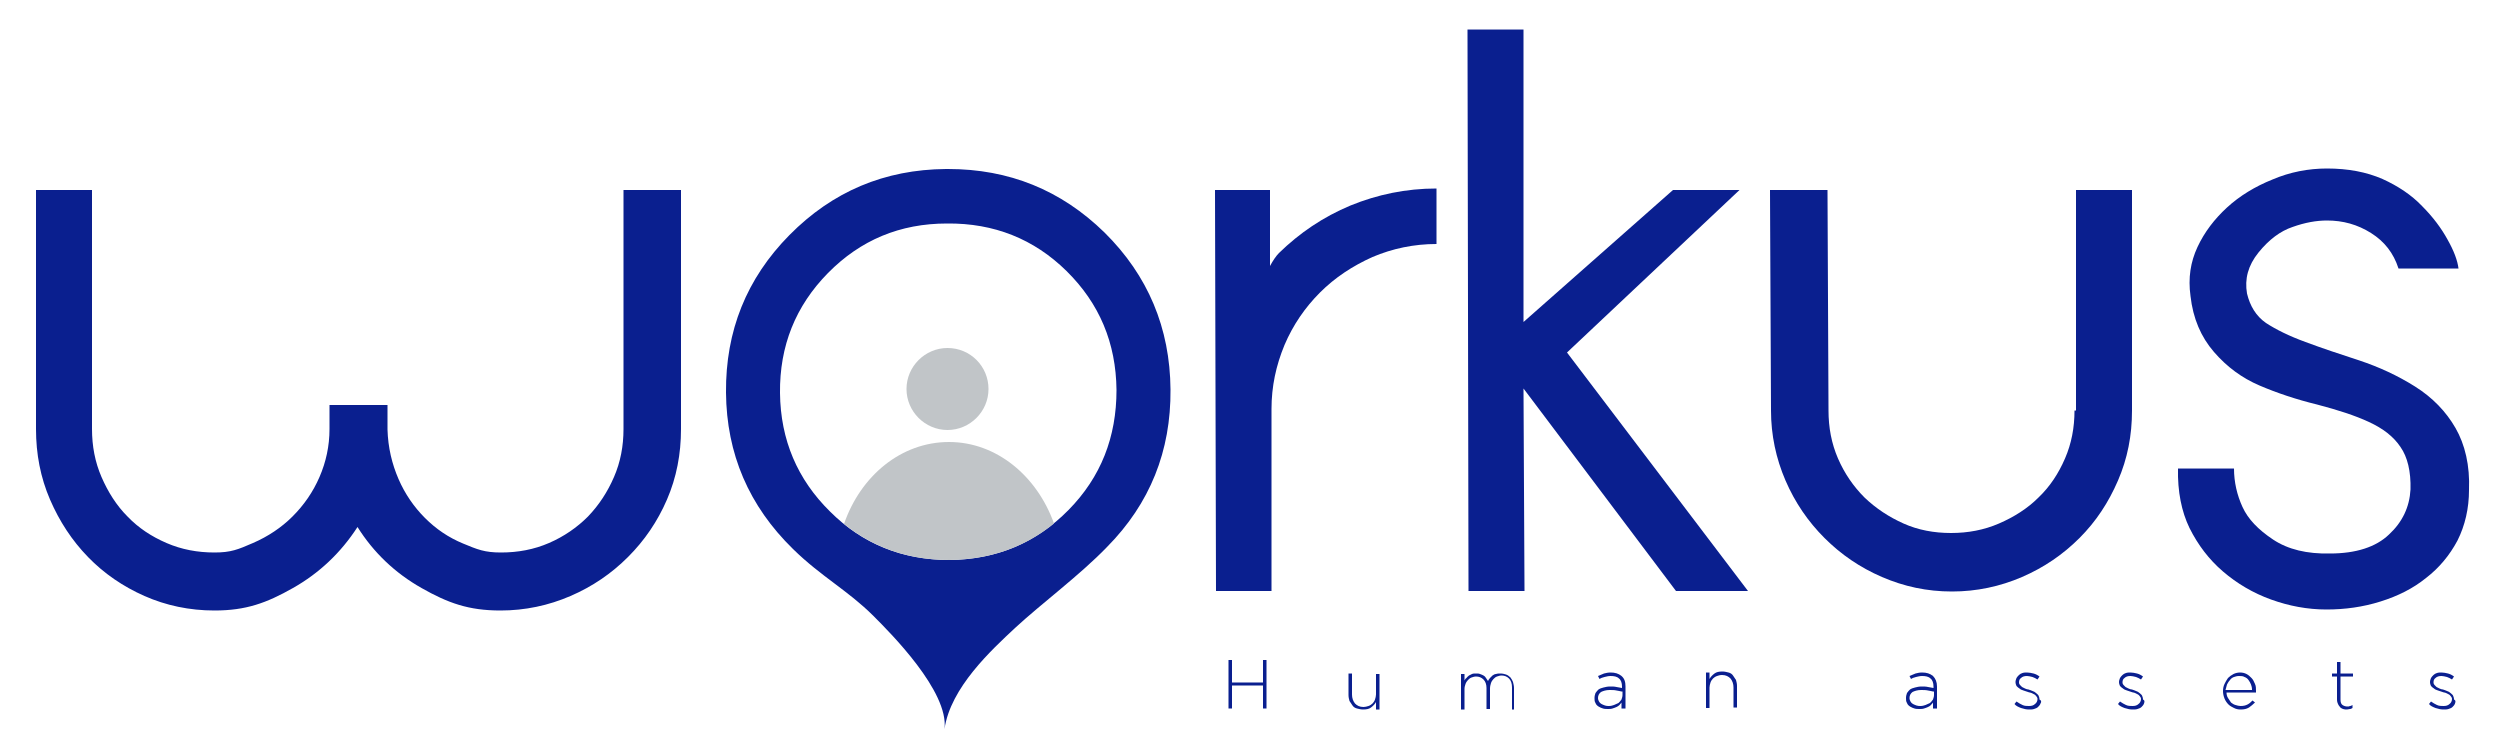
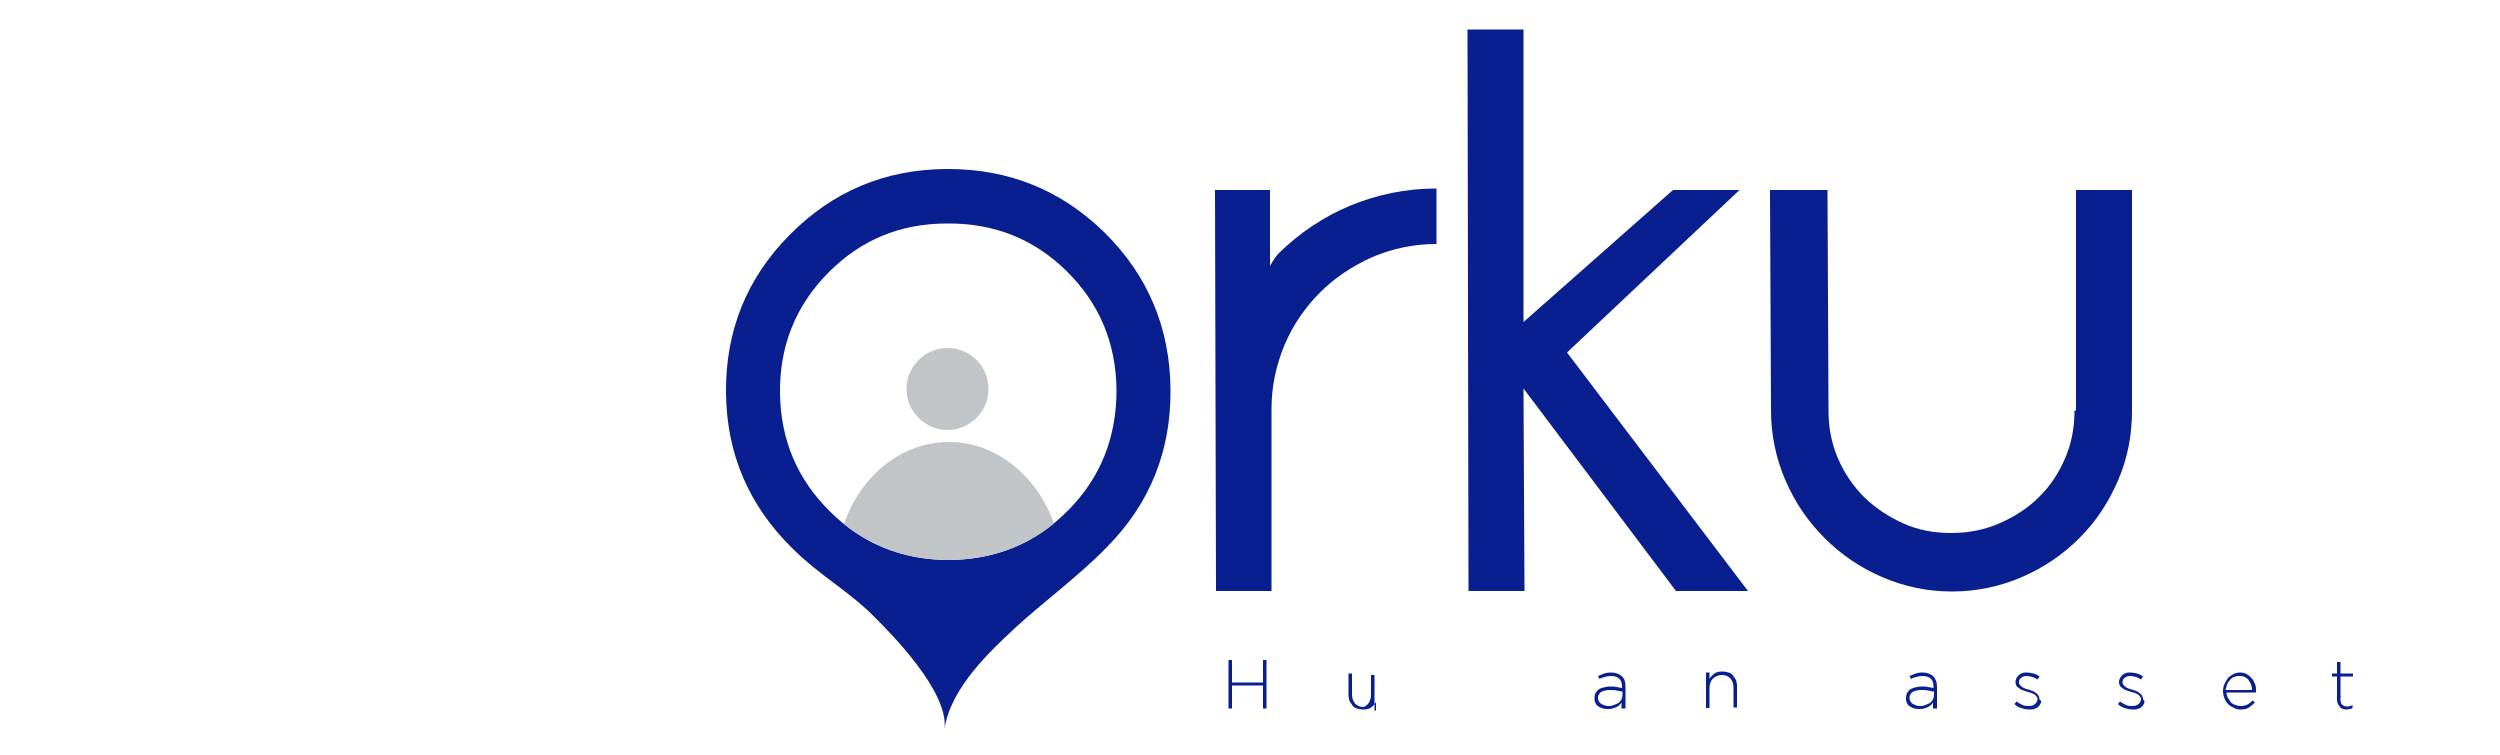
<svg xmlns="http://www.w3.org/2000/svg" version="1.1" id="Capa_1" x="0px" y="0px" viewBox="0 0 500 151" style="enable-background:new 0 0 500 151;" xml:space="preserve">
  <style type="text/css">
	.st0{fill:#C1C5C8;}
	.st1{fill:#0A1F8F;}
</style>
  <path id="XMLID_275_" class="st0" d="M197.7,77.8c0,4.5-3.7,8.2-8.2,8.2c-4.5,0-8.2-3.7-8.2-8.2c0-4.5,3.7-8.2,8.2-8.2  C194.1,69.6,197.7,73.3,197.7,77.8" />
  <path class="st1" d="M189.6,33.8c-0.1,0-0.3,0-0.4,0c-12.3,0.1-22.7,4.5-31.3,13.2c-8.6,8.7-12.8,19.2-12.7,31.5  c0.1,12.3,4.6,22.7,13.4,31.3c5.6,5.5,11,8.3,16.1,13.4c3.4,3.4,15.1,15.1,14.2,22.6c1.2-8.3,9.4-15.8,14.1-20.2  c5.3-4.9,13-10.6,18.4-16.2c8.6-8.7,12.8-19.2,12.7-31.5c-0.1-12.3-4.5-22.8-13.2-31.4C212.2,38,201.8,33.8,189.6,33.8z M213.7,102  c-6.5,6.6-14.4,9.9-23.8,10c-9.4,0-17.4-3.2-23.9-9.7c-6.5-6.4-9.9-14.3-10-23.7c-0.1-9.4,3.1-17.4,9.6-24  c6.5-6.6,14.4-9.9,23.8-9.9c9.4-0.1,17.4,3.1,23.9,9.5c6.6,6.5,9.9,14.4,10,23.8C223.3,87.4,220.2,95.4,213.7,102z" />
  <g>
    <path class="st1" d="M252.6,141.7v-4.6h-6.2v4.6h-0.7V132h0.7v4.5h6.2V132h0.7v9.7H252.6z" />
-     <path class="st1" d="M275.2,141.7v-1.3c-0.2,0.4-0.6,0.8-1,1.1c-0.4,0.3-0.9,0.4-1.6,0.4c-0.4,0-0.8-0.1-1.2-0.2   c-0.4-0.1-0.7-0.3-0.9-0.6c-0.2-0.3-0.4-0.6-0.6-0.9c-0.1-0.4-0.2-0.7-0.2-1.2v-4.3h0.7v4.2c0,0.7,0.2,1.3,0.6,1.8   c0.4,0.4,0.9,0.7,1.7,0.7c0.3,0,0.7-0.1,1-0.2c0.3-0.1,0.6-0.3,0.8-0.5s0.4-0.5,0.5-0.8c0.1-0.3,0.2-0.7,0.2-1v-4.1h0.7v7.1H275.2z   " />
-     <path class="st1" d="M302.4,141.7v-4.2c0-0.8-0.2-1.4-0.6-1.8c-0.4-0.4-0.9-0.6-1.5-0.6c-0.3,0-0.6,0.1-0.9,0.2   c-0.3,0.1-0.5,0.3-0.7,0.5c-0.2,0.2-0.4,0.5-0.5,0.8c-0.1,0.3-0.2,0.7-0.2,1.1v4.1h-0.7v-4.2c0-0.7-0.2-1.3-0.6-1.7   c-0.4-0.4-0.9-0.6-1.5-0.6c-0.3,0-0.6,0.1-0.9,0.2c-0.3,0.1-0.5,0.3-0.7,0.5c-0.2,0.2-0.4,0.5-0.5,0.8c-0.1,0.3-0.2,0.6-0.2,1v4.1   h-0.7v-7.1h0.7v1.3c0.1-0.2,0.2-0.4,0.4-0.5c0.1-0.2,0.3-0.3,0.5-0.5c0.2-0.1,0.4-0.2,0.6-0.3c0.2-0.1,0.5-0.1,0.8-0.1   c0.3,0,0.6,0,0.8,0.1c0.3,0.1,0.5,0.2,0.7,0.3c0.2,0.1,0.4,0.3,0.5,0.5c0.1,0.2,0.3,0.4,0.4,0.6c0.1-0.2,0.2-0.4,0.4-0.6   c0.2-0.2,0.3-0.3,0.5-0.5c0.2-0.1,0.4-0.3,0.7-0.3c0.3-0.1,0.6-0.1,0.9-0.1c0.4,0,0.8,0.1,1.1,0.2c0.3,0.1,0.6,0.3,0.9,0.6   c0.2,0.3,0.4,0.6,0.5,0.9c0.1,0.4,0.2,0.8,0.2,1.2v4.3H302.4z" />
+     <path class="st1" d="M275.2,141.7v-1.3c-0.2,0.4-0.6,0.8-1,1.1c-0.4,0.3-0.9,0.4-1.6,0.4c-0.4,0-0.8-0.1-1.2-0.2   c-0.4-0.1-0.7-0.3-0.9-0.6c-0.2-0.3-0.4-0.6-0.6-0.9c-0.1-0.4-0.2-0.7-0.2-1.2v-4.3h0.7v4.2c0,0.7,0.2,1.3,0.6,1.8   c0.4,0.4,0.9,0.7,1.7,0.7c0.3-0.1,0.6-0.3,0.8-0.5s0.4-0.5,0.5-0.8c0.1-0.3,0.2-0.7,0.2-1v-4.1h0.7v7.1H275.2z   " />
    <path class="st1" d="M324.3,141.7v-1.2c-0.1,0.2-0.3,0.3-0.4,0.5c-0.2,0.2-0.4,0.3-0.6,0.4s-0.5,0.2-0.8,0.3   c-0.3,0.1-0.6,0.1-0.9,0.1c-0.3,0-0.7,0-1-0.1c-0.3-0.1-0.6-0.2-0.9-0.4c-0.3-0.2-0.5-0.4-0.6-0.7c-0.2-0.3-0.2-0.6-0.2-1v0   c0-0.4,0.1-0.7,0.2-1c0.2-0.3,0.4-0.5,0.6-0.7c0.3-0.2,0.6-0.3,1-0.4c0.4-0.1,0.8-0.2,1.3-0.2c0.5,0,0.9,0,1.3,0.1   c0.4,0.1,0.7,0.1,1.1,0.2v-0.3c0-0.7-0.2-1.3-0.6-1.6c-0.4-0.4-1-0.5-1.7-0.5c-0.4,0-0.8,0.1-1.2,0.2c-0.4,0.1-0.7,0.2-1,0.4   l-0.3-0.6c0.4-0.2,0.8-0.3,1.2-0.5c0.4-0.1,0.8-0.2,1.3-0.2c0.9,0,1.6,0.2,2.2,0.7s0.8,1.2,0.8,2.1v4.4H324.3z M324.3,138.3   c-0.3-0.1-0.6-0.1-1-0.2c-0.4-0.1-0.9-0.1-1.4-0.1c-0.7,0-1.3,0.2-1.7,0.4c-0.4,0.3-0.6,0.7-0.6,1.2v0c0,0.3,0.1,0.5,0.2,0.7   c0.1,0.2,0.3,0.4,0.5,0.5c0.2,0.1,0.4,0.2,0.7,0.3c0.3,0.1,0.5,0.1,0.8,0.1c0.4,0,0.7-0.1,1-0.2c0.3-0.1,0.6-0.3,0.9-0.4   c0.2-0.2,0.4-0.4,0.6-0.7c0.1-0.3,0.2-0.6,0.2-0.9V138.3z" />
    <path class="st1" d="M346.7,141.7v-4.2c0-0.7-0.2-1.3-0.6-1.8c-0.4-0.4-0.9-0.7-1.7-0.7c-0.4,0-0.7,0.1-1,0.2   c-0.3,0.1-0.6,0.3-0.8,0.5c-0.2,0.2-0.4,0.5-0.5,0.8c-0.1,0.3-0.2,0.7-0.2,1v4.1h-0.7v-7.1h0.7v1.3c0.2-0.4,0.6-0.8,1-1.1   c0.4-0.3,0.9-0.4,1.6-0.4c0.4,0,0.8,0.1,1.2,0.2c0.4,0.1,0.7,0.3,0.9,0.6c0.2,0.3,0.4,0.6,0.6,0.9c0.1,0.4,0.2,0.7,0.2,1.2v4.3   H346.7z" />
    <path class="st1" d="M386.6,141.7v-1.2c-0.1,0.2-0.3,0.3-0.4,0.5c-0.2,0.2-0.4,0.3-0.6,0.4s-0.5,0.2-0.8,0.3   c-0.3,0.1-0.6,0.1-0.9,0.1s-0.7,0-1-0.1c-0.3-0.1-0.6-0.2-0.9-0.4c-0.3-0.2-0.5-0.4-0.6-0.7c-0.2-0.3-0.2-0.6-0.2-1v0   c0-0.4,0.1-0.7,0.2-1c0.2-0.3,0.4-0.5,0.6-0.7c0.3-0.2,0.6-0.3,1-0.4c0.4-0.1,0.8-0.2,1.3-0.2c0.5,0,0.9,0,1.3,0.1   c0.4,0.1,0.7,0.1,1.1,0.2v-0.3c0-0.7-0.2-1.3-0.6-1.6c-0.4-0.4-1-0.5-1.7-0.5c-0.4,0-0.8,0.1-1.2,0.2c-0.4,0.1-0.7,0.2-1,0.4   l-0.3-0.6c0.4-0.2,0.8-0.3,1.2-0.5c0.4-0.1,0.8-0.2,1.3-0.2c0.9,0,1.6,0.2,2.2,0.7c0.5,0.5,0.8,1.2,0.8,2.1v4.4H386.6z    M386.6,138.3c-0.3-0.1-0.6-0.1-1-0.2c-0.4-0.1-0.9-0.1-1.4-0.1c-0.7,0-1.3,0.2-1.7,0.4c-0.4,0.3-0.6,0.7-0.6,1.2v0   c0,0.3,0.1,0.5,0.2,0.7c0.1,0.2,0.3,0.4,0.5,0.5c0.2,0.1,0.4,0.2,0.7,0.3c0.3,0.1,0.5,0.1,0.8,0.1c0.4,0,0.7-0.1,1-0.2   c0.3-0.1,0.6-0.3,0.9-0.4c0.2-0.2,0.4-0.4,0.6-0.7c0.1-0.3,0.2-0.6,0.2-0.9V138.3z" />
    <path class="st1" d="M408.1,140.7c-0.1,0.3-0.3,0.5-0.5,0.7s-0.5,0.3-0.8,0.4c-0.3,0.1-0.6,0.1-1,0.1c-0.5,0-1-0.1-1.6-0.3   c-0.5-0.2-1-0.4-1.3-0.8l0.4-0.5c0.4,0.3,0.8,0.5,1.2,0.7c0.4,0.2,0.9,0.2,1.3,0.2c0.5,0,0.9-0.1,1.2-0.4c0.3-0.2,0.5-0.6,0.5-1v0   c0-0.2-0.1-0.4-0.2-0.5c-0.1-0.1-0.2-0.3-0.4-0.4c-0.2-0.1-0.4-0.2-0.6-0.3c-0.2-0.1-0.5-0.1-0.7-0.2c-0.3-0.1-0.6-0.2-0.9-0.3   c-0.3-0.1-0.6-0.2-0.8-0.4c-0.2-0.1-0.4-0.3-0.6-0.5c-0.1-0.2-0.2-0.5-0.2-0.8v0c0-0.3,0.1-0.5,0.2-0.8c0.1-0.2,0.3-0.4,0.5-0.6   c0.2-0.2,0.4-0.3,0.7-0.4c0.3-0.1,0.6-0.1,0.9-0.1c0.4,0,0.9,0.1,1.3,0.2c0.4,0.1,0.8,0.3,1.2,0.6l-0.4,0.6c-0.3-0.2-0.7-0.4-1-0.5   c-0.4-0.1-0.8-0.2-1.1-0.2c-0.5,0-0.9,0.1-1.2,0.4c-0.3,0.2-0.4,0.5-0.4,0.9v0c0,0.2,0.1,0.4,0.2,0.5c0.1,0.1,0.3,0.3,0.4,0.4   c0.2,0.1,0.4,0.2,0.6,0.3c0.2,0.1,0.5,0.2,0.7,0.2c0.3,0.1,0.6,0.2,0.8,0.3c0.3,0.1,0.5,0.2,0.7,0.4c0.2,0.2,0.4,0.3,0.5,0.5   c0.1,0.2,0.2,0.5,0.2,0.8v0C408.3,140.1,408.3,140.4,408.1,140.7z" />
    <path class="st1" d="M428.8,140.7c-0.1,0.3-0.3,0.5-0.5,0.7s-0.5,0.3-0.8,0.4c-0.3,0.1-0.6,0.1-1,0.1c-0.5,0-1-0.1-1.6-0.3   c-0.5-0.2-1-0.4-1.3-0.8l0.4-0.5c0.4,0.3,0.8,0.5,1.2,0.7c0.4,0.2,0.9,0.2,1.3,0.2c0.5,0,0.9-0.1,1.2-0.4c0.3-0.2,0.5-0.6,0.5-1v0   c0-0.2-0.1-0.4-0.2-0.5c-0.1-0.1-0.2-0.3-0.4-0.4c-0.2-0.1-0.4-0.2-0.6-0.3c-0.2-0.1-0.5-0.1-0.7-0.2c-0.3-0.1-0.6-0.2-0.9-0.3   c-0.3-0.1-0.6-0.2-0.8-0.4c-0.2-0.1-0.4-0.3-0.6-0.5c-0.1-0.2-0.2-0.5-0.2-0.8v0c0-0.3,0.1-0.5,0.2-0.8c0.1-0.2,0.3-0.4,0.5-0.6   c0.2-0.2,0.4-0.3,0.7-0.4c0.3-0.1,0.6-0.1,0.9-0.1c0.4,0,0.9,0.1,1.3,0.2c0.4,0.1,0.8,0.3,1.2,0.6l-0.4,0.6c-0.3-0.2-0.7-0.4-1-0.5   c-0.4-0.1-0.8-0.2-1.1-0.2c-0.5,0-0.9,0.1-1.2,0.4c-0.3,0.2-0.4,0.5-0.4,0.9v0c0,0.2,0.1,0.4,0.2,0.5c0.1,0.1,0.3,0.3,0.4,0.4   c0.2,0.1,0.4,0.2,0.6,0.3c0.2,0.1,0.5,0.2,0.7,0.2c0.3,0.1,0.6,0.2,0.8,0.3c0.3,0.1,0.5,0.2,0.7,0.4c0.2,0.2,0.4,0.3,0.5,0.5   c0.1,0.2,0.2,0.5,0.2,0.8v0C429,140.1,428.9,140.4,428.8,140.7z" />
    <path class="st1" d="M445.6,139.6c0.2,0.3,0.4,0.6,0.6,0.9c0.3,0.2,0.5,0.4,0.9,0.5c0.3,0.1,0.7,0.2,1,0.2c0.6,0,1-0.1,1.4-0.3   s0.7-0.5,1-0.8l0.5,0.4c-0.4,0.4-0.8,0.7-1.2,1c-0.5,0.3-1,0.4-1.7,0.4c-0.5,0-0.9-0.1-1.3-0.3c-0.4-0.2-0.8-0.4-1.1-0.7   c-0.3-0.3-0.6-0.7-0.8-1.2c-0.2-0.5-0.3-1-0.3-1.5v0c0-0.5,0.1-1,0.3-1.4c0.2-0.4,0.4-0.8,0.7-1.2c0.3-0.3,0.7-0.6,1.1-0.8   c0.4-0.2,0.9-0.3,1.3-0.3c0.5,0,0.9,0.1,1.3,0.3c0.4,0.2,0.7,0.5,1,0.8c0.3,0.3,0.5,0.7,0.7,1.2c0.2,0.4,0.2,0.9,0.2,1.5v0   c0,0,0,0.1,0,0.1c0,0,0,0.1,0,0.1h-5.9C445.3,138.9,445.4,139.3,445.6,139.6z M450.4,137.9c0-0.4-0.1-0.7-0.2-1   c-0.1-0.3-0.3-0.6-0.5-0.9c-0.2-0.3-0.5-0.5-0.8-0.6c-0.3-0.2-0.7-0.2-1.1-0.2c-0.4,0-0.7,0.1-1,0.2c-0.3,0.1-0.6,0.3-0.8,0.6   c-0.2,0.2-0.4,0.5-0.6,0.9c-0.1,0.3-0.2,0.7-0.3,1.1H450.4z" />
    <path class="st1" d="M470,141.8c-0.2,0-0.4,0.1-0.6,0.1c-0.3,0-0.5,0-0.8-0.1c-0.2-0.1-0.5-0.2-0.6-0.4c-0.2-0.2-0.3-0.4-0.4-0.6   c-0.1-0.2-0.2-0.5-0.2-0.9v-4.6h-1v-0.6h1v-2.3h0.7v2.3h2.5v0.6h-2.5v4.6c0,0.5,0.1,0.9,0.4,1.1c0.3,0.2,0.6,0.3,1,0.3   c0.2,0,0.3,0,0.5-0.1c0.2,0,0.3-0.1,0.5-0.2v0.6C470.3,141.7,470.2,141.8,470,141.8z" />
-     <path class="st1" d="M491,140.7c-0.1,0.3-0.3,0.5-0.5,0.7s-0.5,0.3-0.8,0.4c-0.3,0.1-0.6,0.1-1,0.1c-0.5,0-1-0.1-1.6-0.3   c-0.5-0.2-1-0.4-1.3-0.8l0.4-0.5c0.4,0.3,0.8,0.5,1.2,0.7c0.4,0.2,0.9,0.2,1.3,0.2c0.5,0,0.9-0.1,1.2-0.4c0.3-0.2,0.5-0.6,0.5-1v0   c0-0.2-0.1-0.4-0.2-0.5c-0.1-0.1-0.2-0.3-0.4-0.4c-0.2-0.1-0.4-0.2-0.6-0.3c-0.2-0.1-0.5-0.1-0.7-0.2c-0.3-0.1-0.6-0.2-0.9-0.3   c-0.3-0.1-0.6-0.2-0.8-0.4c-0.2-0.1-0.4-0.3-0.6-0.5c-0.1-0.2-0.2-0.5-0.2-0.8v0c0-0.3,0.1-0.5,0.2-0.8c0.1-0.2,0.3-0.4,0.5-0.6   c0.2-0.2,0.4-0.3,0.7-0.4c0.3-0.1,0.6-0.1,0.9-0.1c0.4,0,0.9,0.1,1.3,0.2c0.4,0.1,0.8,0.3,1.2,0.6l-0.4,0.6c-0.3-0.2-0.7-0.4-1-0.5   c-0.4-0.1-0.8-0.2-1.1-0.2c-0.5,0-0.9,0.1-1.2,0.4c-0.3,0.2-0.4,0.5-0.4,0.9v0c0,0.2,0.1,0.4,0.2,0.5c0.1,0.1,0.3,0.3,0.4,0.4   c0.2,0.1,0.4,0.2,0.6,0.3c0.2,0.1,0.5,0.2,0.7,0.2c0.3,0.1,0.6,0.2,0.8,0.3c0.3,0.1,0.5,0.2,0.7,0.4c0.2,0.2,0.4,0.3,0.5,0.5   c0.1,0.2,0.2,0.5,0.2,0.8v0C491.2,140.1,491.1,140.4,491,140.7z" />
  </g>
  <polygon class="st1" points="136.2,38 136.2,38 136.2,38 " />
-   <path class="st1" d="M124.7,85.8c0,3.4-0.6,6.6-1.9,9.6c-1.3,3-3,5.6-5.2,7.9c-2.2,2.2-4.8,4-7.8,5.3c-3,1.3-6.2,1.9-9.6,1.9  c-3.3,0-4.7-0.6-7.6-1.8c-2.9-1.2-5.4-2.9-7.6-5.1c-2.2-2.2-4-4.8-5.3-7.8c-1.3-3-2.1-6.3-2.2-9.9V81H65.9v4.8c0,3.4-0.7,6.6-2,9.6  c-1.3,3-3.1,5.6-5.4,7.9c-2.2,2.2-4.9,4-7.9,5.3c-3,1.3-4.4,1.9-7.7,1.9c-3.4,0-6.6-0.6-9.6-1.9c-3-1.3-5.6-3-7.8-5.3  c-2.2-2.2-3.9-4.9-5.2-7.9s-1.9-6.2-1.9-9.6V38H7.2v47.8c0,5,0.9,9.7,2.8,14.1c1.9,4.4,4.4,8.2,7.6,11.5c3.2,3.3,7,5.9,11.3,7.8  c4.3,1.9,9,2.9,14,2.9c6.3,0,10.4-1.5,15.7-4.5c5.3-3,9.6-7.1,12.9-12.2c3.2,5.1,7.5,9.2,12.8,12.2c5.3,3,9.4,4.5,15.8,4.5  c4.9,0,9.6-1,14-2.9c4.4-1.9,8.2-4.5,11.5-7.8c3.3-3.3,5.9-7.1,7.8-11.5c1.9-4.4,2.8-9.1,2.8-14.1V38l0,0h-11.5V85.8z" />
  <path class="st1" d="M255.8,50.6c-0.6,0.6-1.2,1.5-1.8,2.6V38H243l0.2,80.2h11.1V81.8c0-4.5,0.9-8.7,2.6-12.8  c1.7-4,4.1-7.5,7.1-10.5c3-3,6.5-5.3,10.5-7.1c4-1.7,8.3-2.6,12.8-2.6V37.7v0c-6.1,0-11.8,1.2-17.2,3.4  C264.6,43.4,259.9,46.6,255.8,50.6z" />
  <polygon class="st1" points="304.9,118.2 304.7,77.7 335.2,118.2 349.6,118.2 313.4,70.5 347.9,38 334.6,38 304.7,64.4 304.7,5.9   293.5,5.9 293.5,5.9 293.7,118.2 " />
  <path class="st1" d="M414.9,82.1c0,3.4-0.6,6.6-1.9,9.6c-1.3,3-3,5.6-5.3,7.8c-2.2,2.2-4.9,3.9-7.9,5.2c-3,1.3-6.2,1.9-9.6,1.9  c-3.4,0-6.6-0.6-9.5-1.9c-2.9-1.3-5.5-3-7.8-5.2c-2.2-2.2-4-4.8-5.3-7.8c-1.3-3-1.9-6.2-1.9-9.6v-0.2L365.5,38H354l0.2,43.9v0.2  c0,4.9,1,9.6,2.9,14c1.9,4.4,4.5,8.2,7.8,11.5c3.3,3.3,7.1,5.9,11.5,7.8c4.4,1.9,9,2.9,14,2.9c4.9,0,9.6-1,14-2.9  c4.4-1.9,8.2-4.5,11.5-7.8c3.3-3.3,5.8-7.1,7.7-11.5c1.9-4.4,2.8-9,2.8-14V38l0,0h-11.2V82.1z" />
-   <path class="st1" d="M491.1,85.6c-1.9-3.3-4.6-6.1-8.1-8.3c-3.5-2.2-7.2-3.9-11.1-5.2c-4-1.3-7.6-2.5-10.8-3.7  c-3.3-1.2-5.9-2.5-7.9-3.8c-2-1.4-3.2-3.4-3.8-5.9c-0.5-2.9,0.2-5.6,2.3-8.2c2.1-2.6,4.4-4.3,6.8-5.1c2.5-0.9,4.8-1.3,6.9-1.3  c3.2,0,6.1,0.8,8.8,2.5c2.7,1.7,4.5,4,5.5,7.1h12c-0.2-1.6-0.9-3.5-2.2-5.8c-1.2-2.2-2.9-4.5-5.1-6.7c-2.1-2.2-4.8-4-7.9-5.4  c-3.2-1.4-6.9-2.1-11.1-2.1c-3.7,0-7.4,0.7-10.9,2.2c-3.5,1.4-6.6,3.3-9.1,5.6c-2.5,2.3-4.5,4.9-5.9,7.9c-1.4,3-1.9,6.2-1.4,9.8  c0.5,4.5,2.1,8.2,4.7,11.2c2.6,3,5.6,5.2,9.1,6.7c3.5,1.5,7.4,2.8,11.5,3.8c4.2,1.1,7.6,2.2,10.4,3.5c2.8,1.3,4.9,2.9,6.3,5  c1.4,2,2.1,4.9,2,8.5c-0.2,3.5-1.6,6.5-4.3,9c-2.6,2.5-6.6,3.8-11.8,3.8c-4.6,0.1-8.4-0.8-11.4-2.8c-3-2-5-4.1-6.1-6.5  c-1.1-2.4-1.7-5-1.7-7.7h-11.2c-0.1,4.6,0.7,8.6,2.3,11.9c1.7,3.4,3.9,6.3,6.7,8.7c2.8,2.4,6,4.3,9.6,5.6c3.6,1.3,7.3,2,11.1,2  c3.7,0,7.3-0.5,10.8-1.6c3.5-1.1,6.5-2.6,9.1-4.7c2.6-2,4.7-4.5,6.3-7.5c1.5-3,2.3-6.4,2.3-10.1C494,93.1,493,88.9,491.1,85.6z" />
  <path class="st0" d="M189.8,88.4c-9.6,0-17.7,6.8-21,16.4c6,4.8,13,7.2,21.1,7.2c8-0.1,15-2.5,20.9-7.3  C207.4,95.2,199.3,88.4,189.8,88.4z" />
</svg>